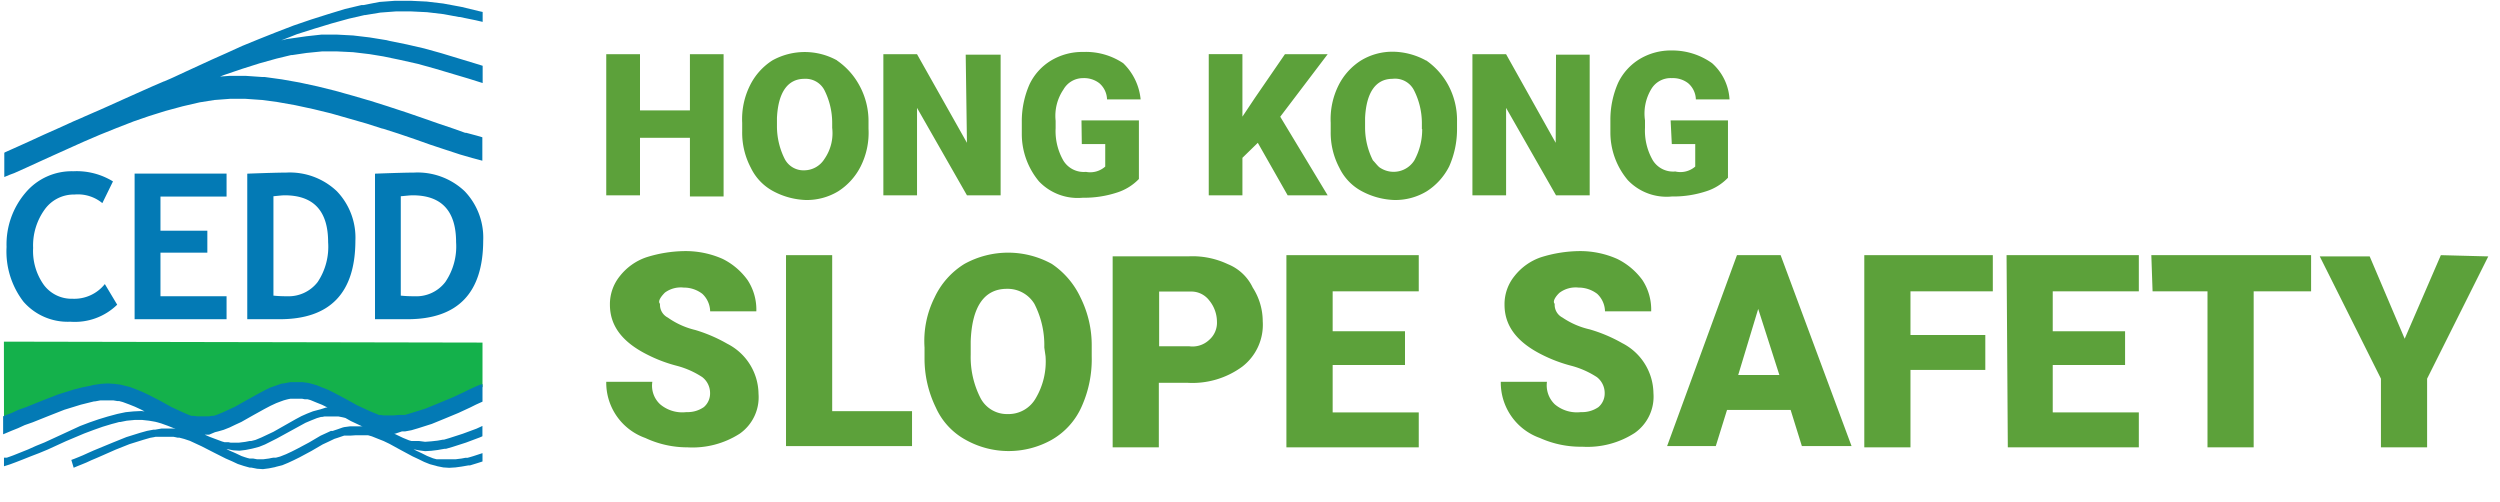
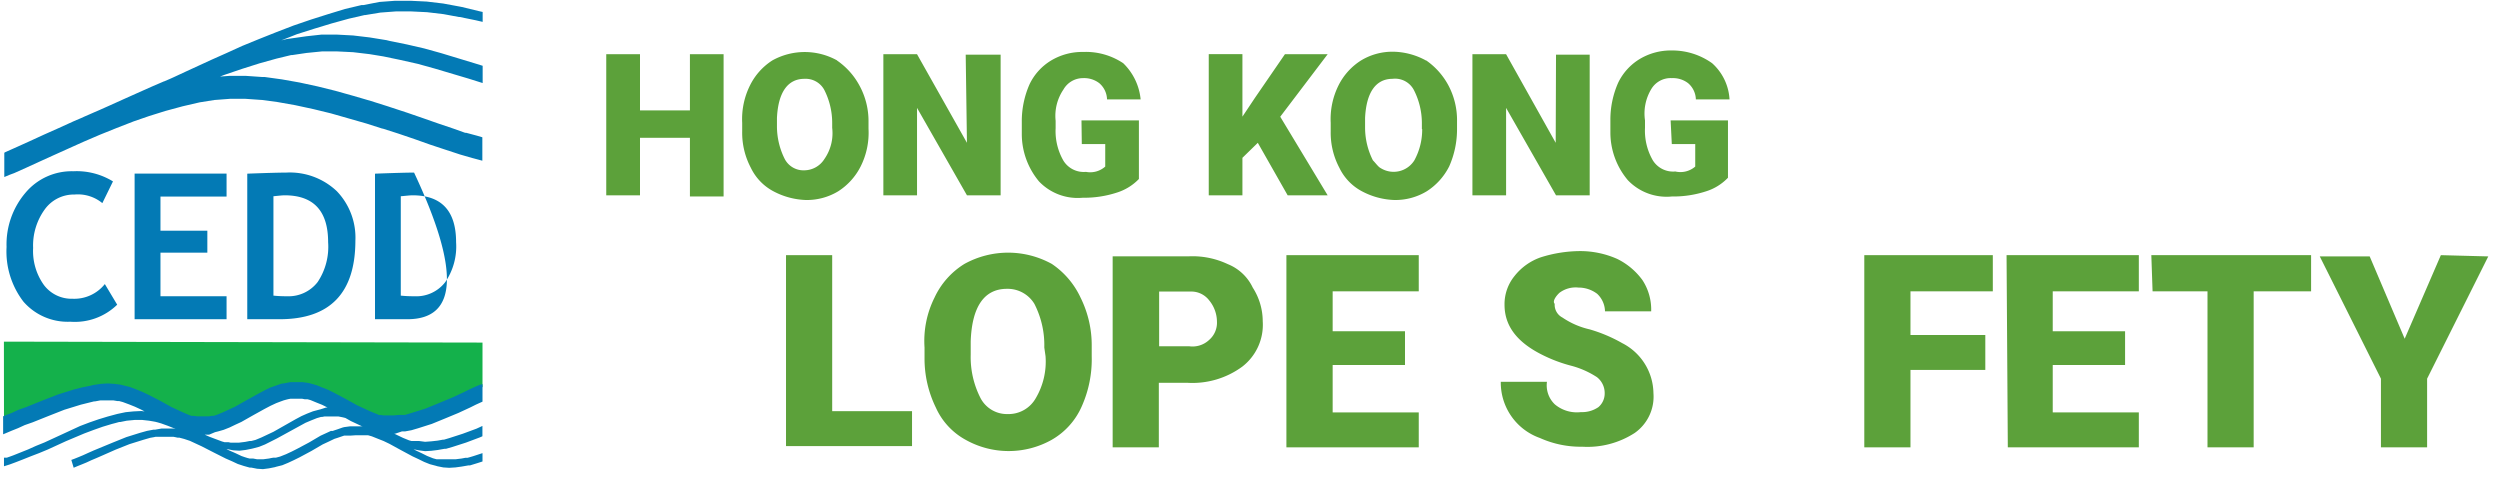
<svg xmlns="http://www.w3.org/2000/svg" viewBox="0 0 320 64.2">
  <defs>
    <style>.cls-1,.cls-2{fill:#037ab5;}.cls-2,.cls-3{fill-rule:evenodd;}.cls-3{fill:#14b14b;}.cls-4{fill:#5ca13a;}</style>
  </defs>
  <g id="Layer_1" data-name="Layer 1">
    <path class="cls-1" d="M14.46,23.22,13.1,26a4.91,4.91,0,0,0-3.56-1.1A4.59,4.59,0,0,0,5.73,26.8a7.87,7.87,0,0,0-1.49,4.94,7.47,7.47,0,0,0,1.38,4.74A4.43,4.43,0,0,0,9.3,38.24a5,5,0,0,0,4.12-1.88L15,39A7.76,7.76,0,0,1,9,41.18,7.51,7.51,0,0,1,3,38.61a10.55,10.55,0,0,1-2.16-7,10.18,10.18,0,0,1,2.4-6.91,7.72,7.72,0,0,1,6.14-2.78A8.89,8.89,0,0,1,14.46,23.22Z" />
    <path class="cls-1" d="M20.54,25.16v4.37h6v2.81h-6v5.58H29v2.94H17.23V22.22H29v2.94Z" />
    <path class="cls-1" d="M35.79,40.86H31.65V22.23c2.64-.1,4.3-.14,5-.14a8.74,8.74,0,0,1,6.46,2.38,8.58,8.58,0,0,1,2.38,6.34Q45.47,40.86,35.79,40.86ZM35,25.12V37.84a15.59,15.59,0,0,0,1.73.08,4.7,4.7,0,0,0,3.93-1.82A8.13,8.13,0,0,0,42,31q0-6-5.56-6C36.11,25,35.61,25.06,35,25.12Z" />
-     <path class="cls-1" d="M52.14,40.86H48V22.23c2.64-.1,4.3-.14,5-.14a8.76,8.76,0,0,1,6.47,2.38,8.58,8.58,0,0,1,2.38,6.34Q61.82,40.86,52.14,40.86ZM51.3,25.12V37.84a15.71,15.71,0,0,0,1.73.08A4.67,4.67,0,0,0,57,36.1,8.07,8.07,0,0,0,58.38,31q0-6-5.56-6C52.46,25,52,25.06,51.3,25.12Z" />
+     <path class="cls-1" d="M52.14,40.86H48V22.23c2.64-.1,4.3-.14,5-.14Q61.82,40.86,52.14,40.86ZM51.3,25.12V37.84a15.71,15.71,0,0,0,1.73.08A4.67,4.67,0,0,0,57,36.1,8.07,8.07,0,0,0,58.38,31q0-6-5.56-6C52.46,25,52,25.06,51.3,25.12Z" />
    <path class="cls-2" d="M40.24,3.67,42.45,3l2.21-.61,2-.46h-.09l.14,0,.12,0-.08,0,1.94-.32,2-.15,1.91,0,2.06.1,2.11.25,2,.37-.08,0,.18,0h0l2,.41.91.21c0-.06,0-.32,0-1.27l-.41-.09L59.14.9,58.89.85,56.73.45,54.62.2,52.56.1l-2,0-2,.15L46.52.65l-.25,0-2.11.5L42,1.81l-2.21.7-2.22.76-2.21.85L33.15,5,31,5.88l-2,.91-1.91.85-1.76.81L23.7,9.2l-1.44.67-.42.19-.37.16-.44.19H21l-1.51.65-1.91.85-1.81.81-1.66.75-1.46.65L12,14.4l-.66.29-.53.23-.44.2-.87.37-2,.91-1.91.85-1.76.81-1.66.75-1.46.65-.16.09c0,3.1,0,3.08,0,3.11l.67-.28.66-.25,1.45-.65,1.66-.76,1.76-.8,1.91-.86,2-.9,2.12-.91,2.11-.85,2.21-.86,2-.69,0,0h0l2.08-.65,2.22-.6,2.16-.5,1.95-.31h.07l1.85-.14h2l2,.14h.08l2,.27,2.26.4,2.32.5,2.26.55,2.31.66,2.27.65,2,.64.06,0h0l2,.64,2.06.7,2,.71,1.81.6,1.71.56.3.1,1.56.45,1.31.35c0-3,0-3,0-3l-.68-.2L59.68,17l-.06,0-.08,0L58,16.45l-1.81-.61-2-.7-2.06-.71L50,13.73l-.3-.1-2.21-.7-2.26-.66-2.32-.65-2.26-.56-2.31-.5-2.26-.4-2.17-.3h-.3l-2.16-.15H29.38l-1.22.09.6-.23L31,8.81l2.21-.7L35.4,7.5l1.86-.45h.07l.07,0,1.82-.27,2-.2h1.91l2.06.1,2.11.25,1.77.29h0l0,0,2.21.46,2.22.5,2.16.6L60,10.07l1.78.56s0-.14,0-2.21l-1-.31L56.46,6.8,54.3,6.2l-2.21-.51-2.21-.45-.41-.1-2.16-.35L45.2,4.54l-2.06-.11h-2l-1.91.21-2.11.3L36.7,5l-.7.17,2-.79Z" />
    <polygon class="cls-3" points="0.51 53.91 0.96 54.01 1.46 54.01 2.06 53.86 2.71 53.66 3.42 53.36 4.12 53.01 5.77 52.15 7.42 51.24 8.32 50.84 9.18 50.49 10.03 50.19 10.88 49.94 11.68 49.79 12.48 49.73 13.23 49.79 14.03 49.94 14.83 50.19 15.63 50.49 16.39 50.84 17.19 51.24 18.84 52.05 20.44 52.91 21.24 53.31 22.05 53.61 22.85 53.91 23.7 54.11 24.5 54.26 25.3 54.31 26.1 54.26 26.9 54.11 27.7 53.86 28.55 53.56 29.36 53.21 30.21 52.8 31.81 51.95 33.46 51.09 34.31 50.69 35.12 50.34 35.92 50.04 36.72 49.79 37.52 49.64 38.32 49.58 39.12 49.64 39.87 49.79 40.62 49.98 41.43 50.29 42.18 50.64 42.93 50.99 44.43 51.85 45.88 52.7 46.63 53.1 47.38 53.46 48.09 53.76 48.84 53.96 49.59 54.11 50.29 54.16 51.04 54.11 51.84 54.01 52.64 53.86 53.45 53.66 55.15 53.16 56.8 52.45 58.3 51.7 59.05 51.35 59.7 50.94 60.3 50.54 60.86 50.19 61.36 49.84 61.76 49.53 61.76 43.85 0.5 43.73 0.51 53.91 0.51 53.91" />
    <path class="cls-2" d="M51.45,55.22l.4,0,.81-.15.85-.25,1.76-.56,1.71-.7,1.71-.71,1.51-.7.7-.35.66-.3.2-.09c0-1.83,0-2.19,0-2.24l-.41.11-.61.26-.65.3-.7.35-1.51.7-1.71.71-1.71.7-1.76.55-.86.26-.35,0-.23,0-.2,0-.61.06-.57,0-.8,0-.32-.05-.26,0L48.26,53l-.42-.16-.61-.26-1.51-.7-1.46-.81-1.51-.8-.7-.35-.75-.3-.76-.31-.7-.2-.41-.1-.75-.1-.75,0-.76,0-.75.15-.4.05-.71.25-.75.26L33.8,50l-.75.4-1.46.81-1.51.85-1.51.7-.75.31-.44.15-.09,0-.14,0-.39.07-.75,0-.75,0-.48-.06-.13,0-.15,0-.35-.13-.7-.3-.76-.35-.75-.35-1.46-.81-1.56-.8-.75-.35-.76-.31-.8-.3-.81-.2-.4-.1-.8-.1-.81-.05-.85.05-1,.15-.4.1-1,.2-1,.25-2.11.66-2.06.8-2,.81-1,.35-.85.4-.81.31-.31.13s0,0,0,2.3l.41-.17.71-.3.8-.32.85-.39,1-.35,2-.8,2.06-.81,2.11-.65,1-.25.69-.17h.12l.7-.13.49,0h.7l.47,0,.54.09.1,0,.11,0,.45.12.81.3.75.3.76.35.48.25-.43-.05-1,.05-1,.1-1,.21-.2.05-1.11.3-1.15.35-1.16.4-1.21.46L8,55.57,5.7,56.63l-1.11.45-1,.45-1,.4-.9.36-.41.15-.4.14h0l-.05,0H.66l-.07,0H.51v1.1l.71-.22.81-.3.9-.35,1-.4L5,58l1.11-.46,2.31-1.06,2.37-1,1.2-.45,1.16-.41,1.16-.35.46-.12.47-.13.08,0h.06l.84-.17,1.05-.1.91,0,.9.1.53.09.27.05.28.07.48.14.86.31.85.34.12.06-.27-.06-.76,0h-.75l-.85.15-.21,0-.8.15-.9.25-1.76.55-1.76.71-2.42,1-.7.31-.66.3-.6.25-.5.2-.4.15.3,1,.5-.21.5-.2.61-.25.65-.3.71-.3.8-.35,1.61-.71,1.76-.7,1.76-.55.9-.26.46-.08.22-.05.21,0,.28,0,.29,0h.75l.38,0,.38,0,.26.05.27.06h.11l.11,0,.61.16.75.25,1.51.7,1.56.8,1.51.76.8.35.75.35.76.25.75.21.2,0,.76.15.75.05.76-.1.75-.15.2-.06.76-.19.75-.31.75-.35.71-.35,1.51-.81,1.46-.85.75-.35.75-.36.38-.12.38-.13.24-.08.23-.08.14,0,.12,0,.25,0,.27,0,.76-.05h.77l.24,0,.26,0,.12,0,.13,0,.49.14.75.3.76.3.75.36,1.46.8,1.51.81.75.35.71.35.75.3.76.2.2.06.75.15.75.05.81-.05.8-.11.86-.15.2,0,.85-.26.75-.24h0V58l-1.16.38-.4.12-.36.1-.28,0-.47.09-.8.1-.81,0-.75,0-.26,0-.26,0-.14,0-.17,0-.19-.05-.29-.08-.75-.3-.7-.35-.76-.36-.27-.14.72.14.76.1.8-.05.81-.1.85-.15.2,0,.86-.25,1.71-.55,1.76-.66.34-.15h0V54.52l-.76.35-1.76.65-1.7.55-.71.21-.08,0h-.06l-.66.12-.81.09-.8.06-.76-.1-.17,0-.17,0-.25,0-.24,0-.15,0-.32-.09-.76-.31-1.13-.54h.13Zm-23.93.1.4-.1.7-.2.76-.3.75-.36.76-.35,1.5-.85,1.46-.81.76-.4.75-.35.53-.2.44-.16.33-.09.24-.06.27-.05.76,0,.75,0,.35.07.18,0,.17,0,.36.1.75.31.75.3.68.34h-.17L41,52.4l-.2.05-.75.2-.76.3-.7.31-.75.4L35,55.27,33.45,56l-.75.31-.55.14-.11,0-.09,0-.56.11-.8.1-.41,0h-.47l-.06,0-.14,0-.27-.06h-.09l-.08,0-.12,0-.21,0-.32-.09-1.6-.6-.61-.27.55,0Zm18.8-.75h-.75l-.76,0-.75.1-.2.05-.71.25-.37.12-.19.07-.09,0h0l-.05,0,0,0,0,0-.1,0-.19.09-.37.17-.76.35-1.46.86-1.5.8-.71.36-.75.35-.76.3-.26.07-.27.07-.11,0H35l-.29.05-.28.06-.76.1-.75,0-.53-.1-.12,0,0,0h-.05l-.14,0-.14,0-.28-.07-.38-.12-.37-.13-.76-.36-.8-.35-.35-.17.1,0,.75.15.81.05.8-.1.75-.15.21-.05.75-.2.75-.3,1.51-.76,2.92-1.6.75-.41.71-.3.75-.3.52-.15.08,0h.06l.3-.06.3,0,.37,0,.38,0h.76l.56.11h0l0,0,.32.08.69.39,1.51.71.1,0Z" />
  </g>
  <g id="Layer_7" data-name="Layer 7">
    <path class="cls-4" d="M88.31,14.13H81.92V6.94H77.6V25h4.32V17.64h6.39v7.51h4.31V6.94H88.31Zm18.85-6.39a8.53,8.53,0,0,0-8.31,0A8,8,0,0,0,96,10.93a9.67,9.67,0,0,0-1,4.79v1.12a9.57,9.57,0,0,0,1.11,4.64,6.66,6.66,0,0,0,2.88,3,9.5,9.5,0,0,0,4.15,1.12,7.75,7.75,0,0,0,4.16-1.12,8.1,8.1,0,0,0,2.87-3.19,9.58,9.58,0,0,0,1-4.8v-.95A9.47,9.47,0,0,0,110,10.93a9.11,9.11,0,0,0-2.87-3.19Zm-.64,8.62a5.78,5.78,0,0,1-1,4A3.07,3.07,0,0,1,103,21.8a2.71,2.71,0,0,1-2.55-1.44,9.34,9.34,0,0,1-1-4.16V15.09c.16-3.36,1.44-5,3.51-5a2.71,2.71,0,0,1,2.56,1.44,9.32,9.32,0,0,1,1,4.15Zm17.25,1.92L117.38,6.94h-4.31V25h4.31V13.81L123.77,25h4.31v-18h-4.47l.16,11.34Zm14.7.16h3v2.88A2.89,2.89,0,0,1,139,22a3.06,3.06,0,0,1-2.88-1.43,7.6,7.6,0,0,1-1-4.16v-.95a6,6,0,0,1,1-4A2.88,2.88,0,0,1,138.63,10a3.19,3.19,0,0,1,2.07.64,2.82,2.82,0,0,1,1,2.08H146a7.41,7.41,0,0,0-2.23-4.63,8.6,8.6,0,0,0-5.11-1.44,7.75,7.75,0,0,0-4.16,1.12,7.16,7.16,0,0,0-2.71,3,11.69,11.69,0,0,0-1,4.8v1.59A9.46,9.46,0,0,0,133,23.23a6.85,6.85,0,0,0,5.59,2.08,13.46,13.46,0,0,0,4.31-.64,6.7,6.7,0,0,0,2.88-1.76v-7.5h-7.35Zm26-11.5-3.84,5.59-1.6,2.4v-8h-4.31V25h4.31V20.2L161,18.28,164.82,25h5.12l-6.07-10.06,6.07-8Zm18.05.8a9,9,0,0,0-4.16-1.12,7.74,7.74,0,0,0-4.15,1.12,8,8,0,0,0-2.88,3.19,9.67,9.67,0,0,0-1,4.79v1.12a9.57,9.57,0,0,0,1.11,4.64,6.66,6.66,0,0,0,2.88,3,9.5,9.5,0,0,0,4.15,1.12,7.75,7.75,0,0,0,4.16-1.12,8.1,8.1,0,0,0,2.87-3.19,11.69,11.69,0,0,0,1-4.8v-.95a9.47,9.47,0,0,0-1.12-4.64A9.11,9.11,0,0,0,182.56,7.74Zm-.48,8.78a8.22,8.22,0,0,1-1,4,3.13,3.13,0,0,1-4.31,1c-.32-.16-.64-.64-1-1a9.34,9.34,0,0,1-1-4.16V15.09c.16-3.36,1.44-5,3.51-5A2.71,2.71,0,0,1,181,11.57a9.32,9.32,0,0,1,1,4.15v.8Zm17.09,1.76L192.78,6.94h-4.31V25h4.31V13.81L199.17,25h4.31v-18h-4.31Zm14.86.16h3v2.88a2.89,2.89,0,0,1-2.55.63,3.06,3.06,0,0,1-2.88-1.43,7.6,7.6,0,0,1-1-4.16v-.95a6.06,6.06,0,0,1,.8-4A2.88,2.88,0,0,1,214,10a3.19,3.19,0,0,1,2.07.64,2.82,2.82,0,0,1,1,2.08h4.31a6.72,6.72,0,0,0-2.23-4.63A8.78,8.78,0,0,0,214,6.46a7.75,7.75,0,0,0-4.16,1.12,7.22,7.22,0,0,0-2.71,3,11.69,11.69,0,0,0-1,4.8V17a9.46,9.46,0,0,0,2.24,6.07A6.85,6.85,0,0,0,214,25.15a13.46,13.46,0,0,0,4.31-.64,6.6,6.6,0,0,0,2.87-1.76V15.41h-7.34Z" />
-     <path class="cls-4" d="M85.11,37.45a3.43,3.43,0,0,1,2.4-.64,3.88,3.88,0,0,1,2.39.8,3.16,3.16,0,0,1,1,2.24h5.91a6.87,6.87,0,0,0-1.12-4,8.68,8.68,0,0,0-3.19-2.71,11.68,11.68,0,0,0-4.79-1,16.82,16.82,0,0,0-5,.8,7.31,7.31,0,0,0-3.36,2.39,5.7,5.7,0,0,0-1.28,3.68c0,2.71,1.6,4.79,4.8,6.39a18.47,18.47,0,0,0,3.83,1.44,11.06,11.06,0,0,1,3.19,1.43,2.58,2.58,0,0,1,1,2.08,2.29,2.29,0,0,1-.8,1.76,3.64,3.64,0,0,1-2.23.64,4.39,4.39,0,0,1-3.36-1,3.23,3.23,0,0,1-1-2.88H77.6a7.51,7.51,0,0,0,5,7.19A12.68,12.68,0,0,0,88,57.26,11.18,11.18,0,0,0,94.7,55.5a5.7,5.7,0,0,0,2.39-5.11,7.28,7.28,0,0,0-4-6.39A19.25,19.25,0,0,0,89,42.24a10.15,10.15,0,0,1-3.52-1.59,1.84,1.84,0,0,1-1-1.76C84.15,38.57,84.63,37.93,85.11,37.45Z" />
    <polygon class="cls-4" points="106.52 32.66 100.61 32.66 100.61 57.1 116.74 57.1 116.74 52.63 106.52 52.63 106.52 32.66" />
    <path class="cls-4" d="M138.31,38.09a10.58,10.58,0,0,0-3.68-4.31,11.57,11.57,0,0,0-11.18,0,10,10,0,0,0-3.83,4.31,12.41,12.41,0,0,0-1.28,6.39v1.44a14.24,14.24,0,0,0,1.44,6.23,8.8,8.8,0,0,0,3.83,4.15,11.26,11.26,0,0,0,11,0A9.17,9.17,0,0,0,138.47,52a14.76,14.76,0,0,0,1.27-6.39V44.32A13.71,13.71,0,0,0,138.31,38.09ZM132.56,51A4,4,0,0,1,129,53,3.82,3.82,0,0,1,125.53,51a11.49,11.49,0,0,1-1.28-5.59V43.68c.16-4.47,1.76-6.71,4.63-6.71a4,4,0,0,1,3.52,1.92,11.57,11.57,0,0,1,1.27,5.59l.16,1.12A9.22,9.22,0,0,1,132.56,51Z" />
    <path class="cls-4" d="M161.63,41.12a8,8,0,0,0-1.28-4.31,6,6,0,0,0-3.19-3,10.58,10.58,0,0,0-5-1h-9.74V57.26h5.91V49h3.68a10.78,10.78,0,0,0,7-2.07A6.76,6.76,0,0,0,161.63,41.12Zm-6.87,2.4a3.11,3.11,0,0,1-2.56.8h-3.83v-7h4a2.88,2.88,0,0,1,2.4,1.12,4.34,4.34,0,0,1,1,2.71A2.92,2.92,0,0,1,154.76,43.52Z" />
    <polygon class="cls-4" points="164.66 57.26 181.6 57.26 181.6 52.79 170.58 52.79 170.58 46.72 179.84 46.72 179.84 42.4 170.58 42.4 170.58 37.29 181.6 37.29 181.6 32.66 164.66 32.66 164.66 57.26" />
    <path class="cls-4" d="M199.65,37.45a3.43,3.43,0,0,1,2.4-.64,3.92,3.92,0,0,1,2.39.8,3.16,3.16,0,0,1,1,2.24h5.91a6.87,6.87,0,0,0-1.12-4A8.76,8.76,0,0,0,207,33.14a11.68,11.68,0,0,0-4.79-1,16.94,16.94,0,0,0-5,.8,7.33,7.33,0,0,0-3.35,2.39,5.7,5.7,0,0,0-1.28,3.68c0,2.71,1.6,4.79,4.79,6.39a18.76,18.76,0,0,0,3.84,1.44,11.31,11.31,0,0,1,3.19,1.43,2.58,2.58,0,0,1,1,2.08,2.29,2.29,0,0,1-.8,1.76,3.67,3.67,0,0,1-2.24.64,4.38,4.38,0,0,1-3.35-1,3.37,3.37,0,0,1-1-2.88h-5.91a7.52,7.52,0,0,0,5,7.19,12.74,12.74,0,0,0,5.43,1.12,11.14,11.14,0,0,0,6.71-1.76,5.68,5.68,0,0,0,2.4-5.11,7.3,7.3,0,0,0-4-6.39,19.11,19.11,0,0,0-4.16-1.76A10.19,10.19,0,0,1,200,40.65a1.84,1.84,0,0,1-1-1.76c-.32-.32.16-1,.64-1.44Z" />
-     <path class="cls-4" d="M227.92,32.66h-5.59L213.39,57.1h6.23l1.44-4.63h8.14l1.44,4.63H237ZM222.49,48l2.56-8.46L227.76,48Z" />
    <polygon class="cls-4" points="238.63 57.26 244.54 57.26 244.54 47.35 254.12 47.35 254.12 42.88 244.54 42.88 244.54 37.29 255.08 37.29 255.08 32.66 238.63 32.66 238.63 57.26" />
    <polygon class="cls-4" points="257 57.26 273.77 57.26 273.77 52.79 262.75 52.79 262.75 46.72 272.01 46.72 272.01 42.4 262.75 42.4 262.75 37.29 273.77 37.29 273.77 32.66 256.84 32.66 257 57.26" />
    <polygon class="cls-4" points="275.53 37.29 282.56 37.29 282.56 57.26 288.47 57.26 288.47 37.29 295.82 37.29 295.82 32.66 275.37 32.66 275.53 37.29" />
    <polygon class="cls-4" points="312.43 32.66 307.8 43.36 303.32 32.82 296.93 32.82 304.76 48.47 304.76 57.26 310.67 57.26 310.67 48.47 318.5 32.82 312.43 32.66" />
  </g>
</svg>